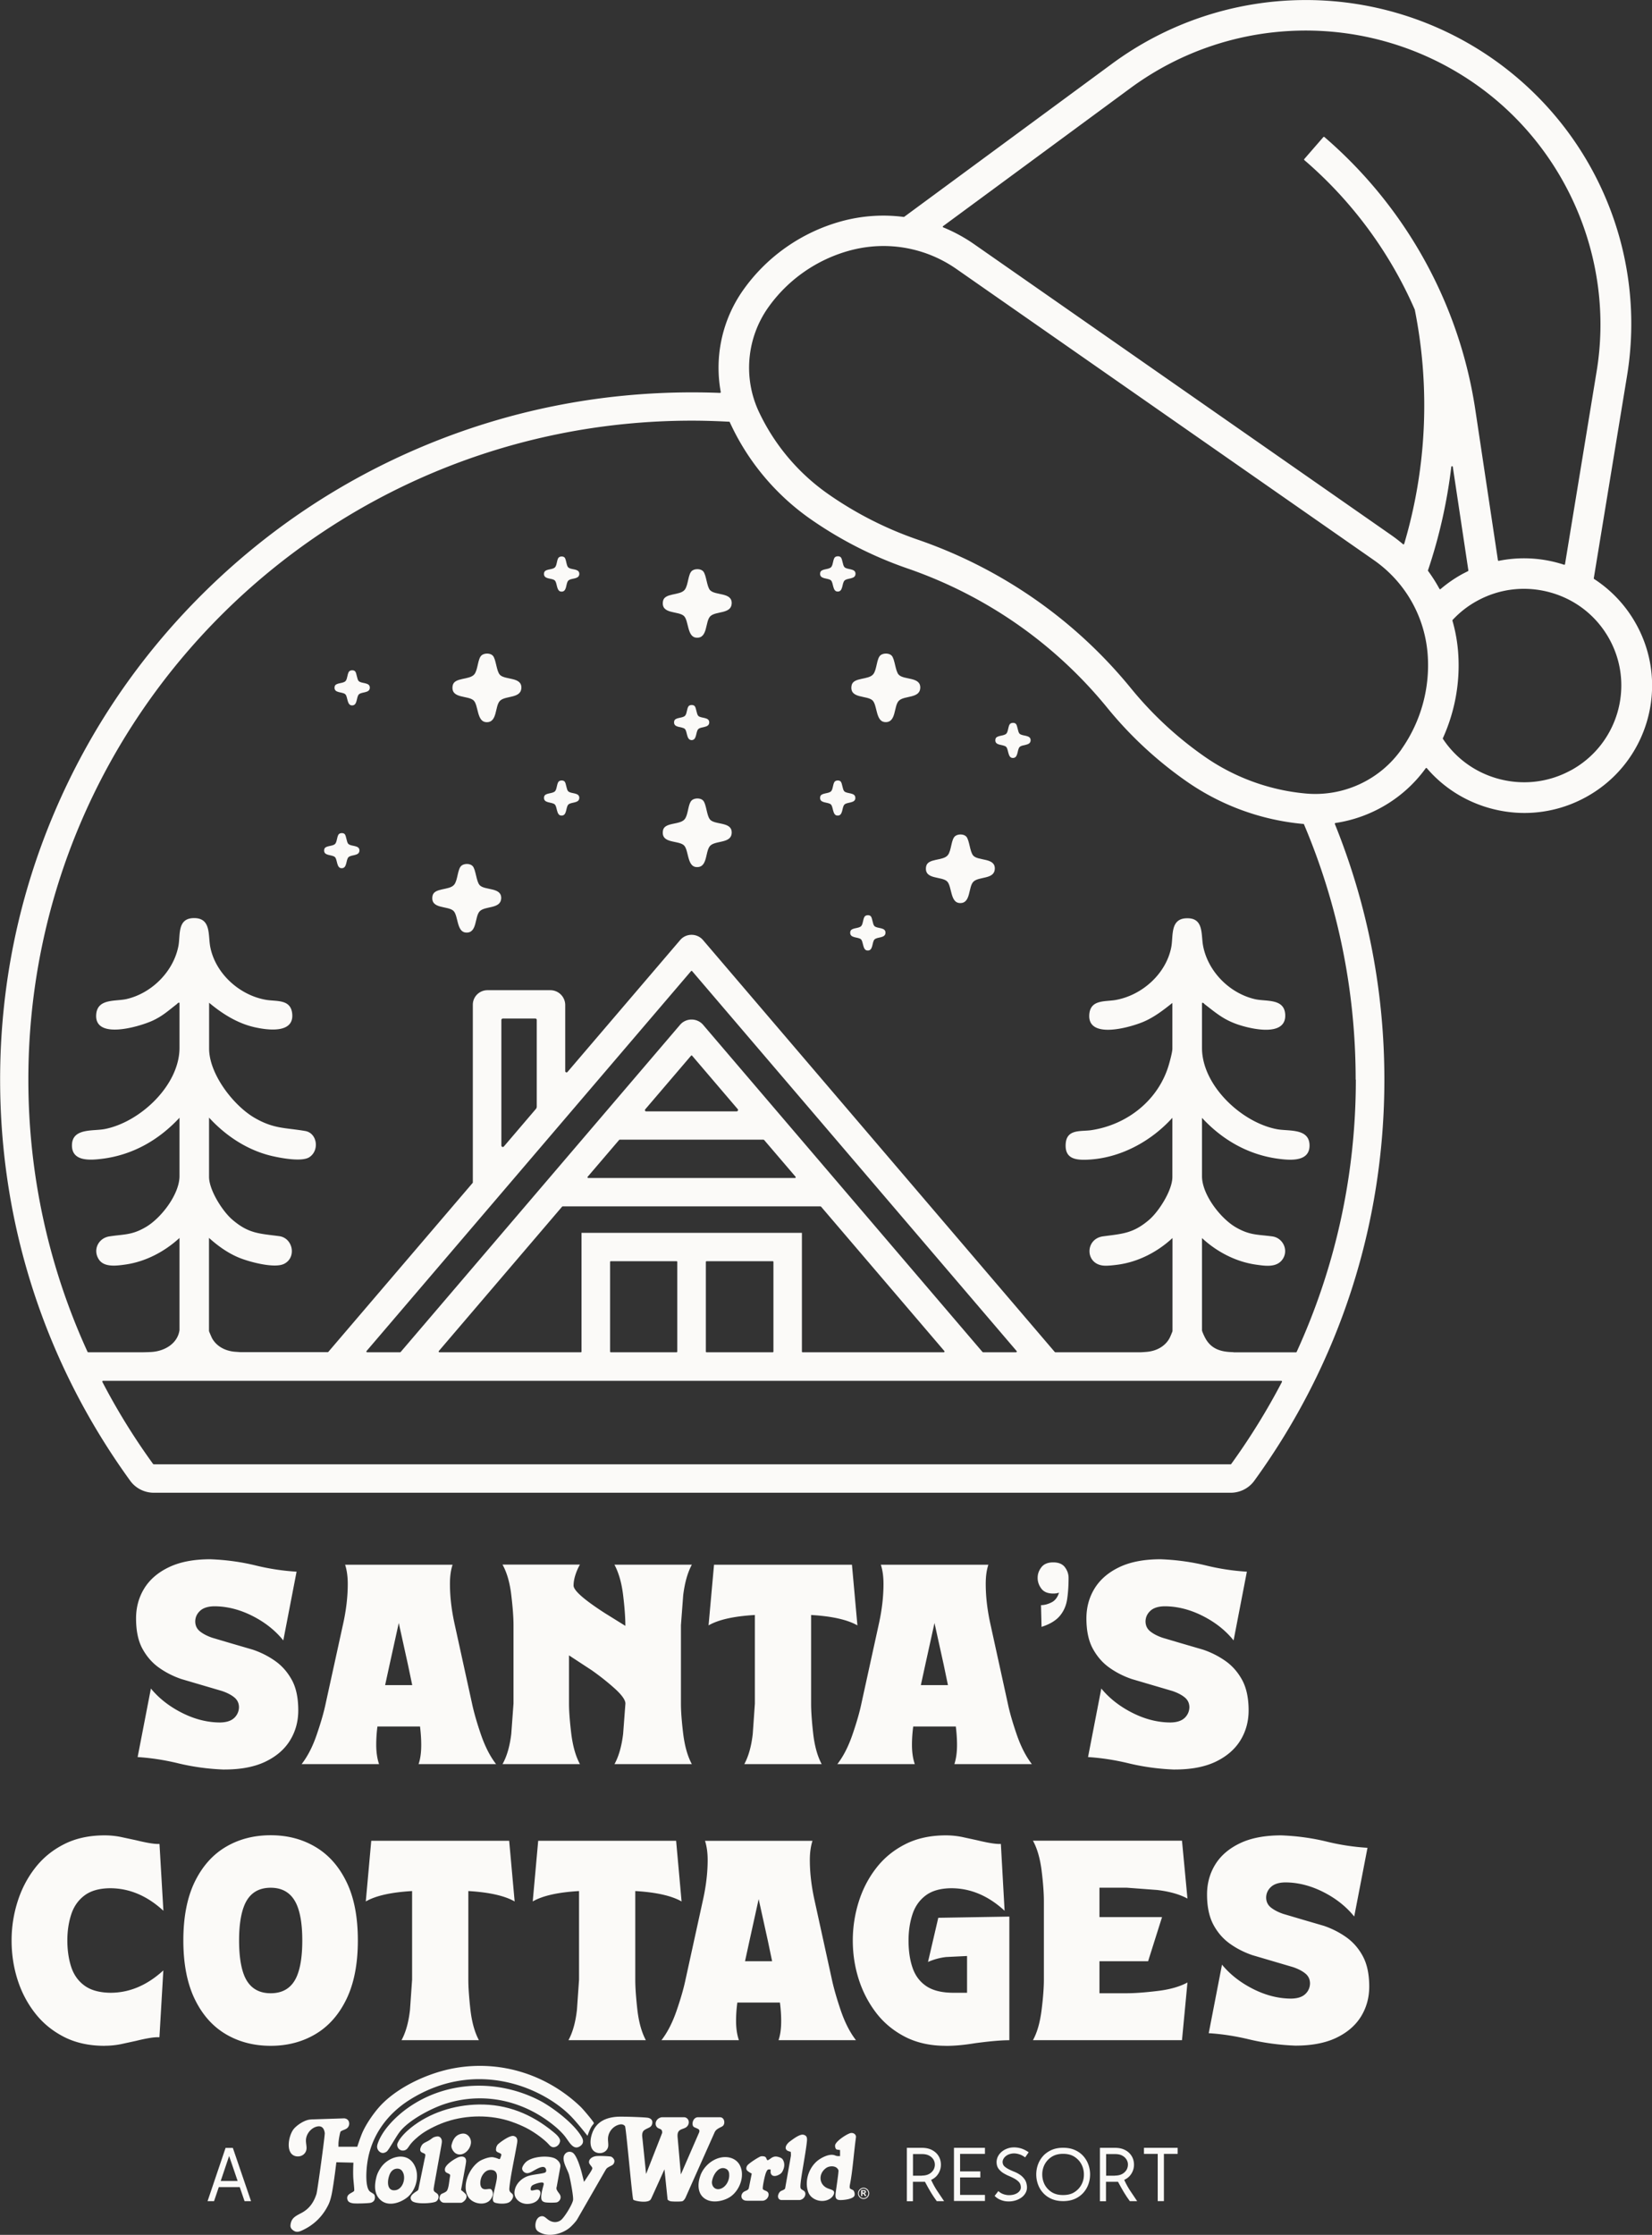
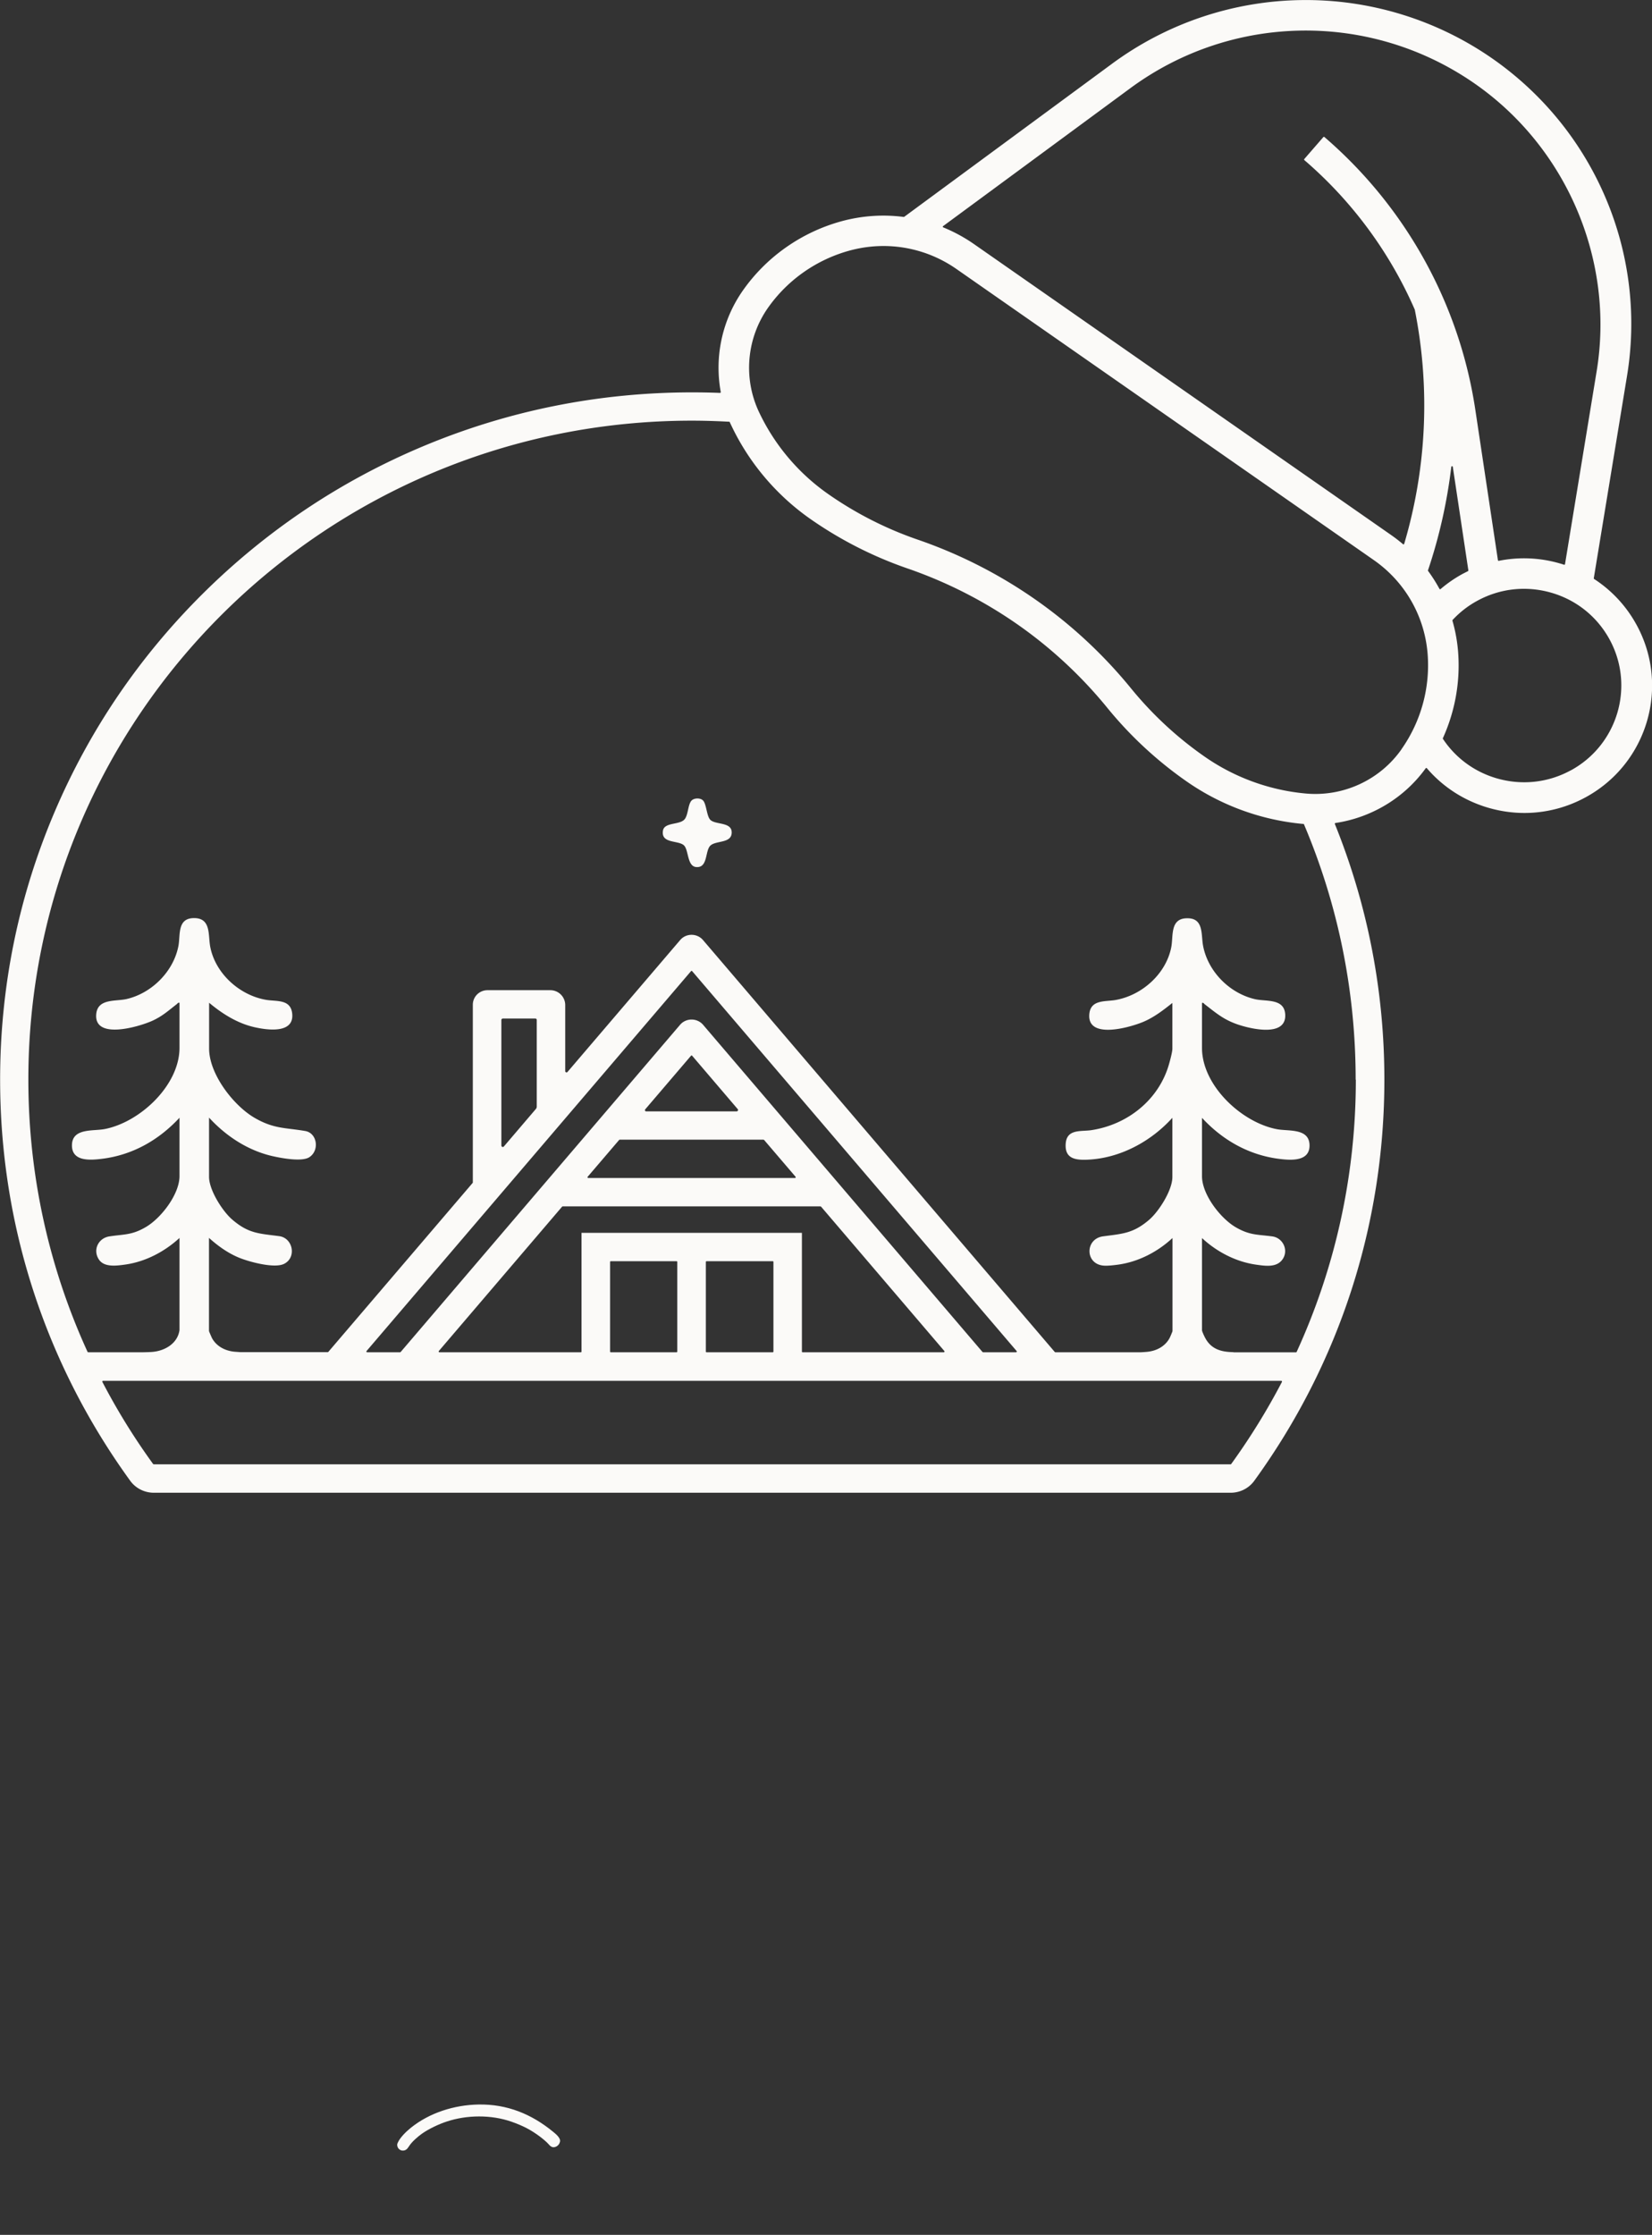
<svg xmlns="http://www.w3.org/2000/svg" viewBox="0 0 275 372">
  <rect x="0" y="0" width="275" height="372" fill="#333333" stroke="none" />
  <defs>
    <clipPath id="A">
      <path d="M0 0h275v372H0z" fill="none" />
    </clipPath>
  </defs>
  <g clip-path="url(#A)" fill="#fbfaf8">
    <path d="M272.38 103.92a21.13 21.13 0 0 0-7.02-7.55c-.04-.03-.06-.08-.05-.12l5.53-33.66a53.5 53.5 0 0 0-3.54-29.6c-3.96-9.35-10.47-17.37-18.81-23.2a54.37 54.37 0 0 0-63.36.81l-34.61 25.49s-.06.03-.09.02c-3.38-.44-6.86-.22-10.25.69-6.66 1.8-12.52 5.88-16.48 11.5-3.51 4.98-4.79 11.11-3.72 16.95.01.08-.05.15-.13.15-1.53-.06-3.07-.09-4.61-.09-15.55 0-30.64 3.03-44.85 8.99-13.72 5.76-26.04 14.01-36.62 24.51s-18.89 22.74-24.69 36.36C3.07 149.28.02 164.26.02 179.71c0 24.14 7.49 47.22 21.65 66.76.91 1.26 2.38 2 3.94 2h179.25c1.56 0 3.03-.74 3.94-2 14.17-19.54 21.65-42.62 21.65-66.76 0-14.72-2.78-29.03-8.24-42.55-.03-.08.02-.16.1-.17 5.96-.89 11.43-4.14 15.02-9.11.05-.07.14-.07.2 0 2.67 3.12 6.2 5.4 10.24 6.58 1.97.57 3.99.86 5.99.86 3.53 0 7.03-.88 10.21-2.62 10.3-5.62 14.07-18.51 8.43-28.75h0zM156.99 37.64l31.17-22.96c17-12.52 40.06-12.81 57.38-.73 15.32 10.69 23.26 29.45 20.25 47.82l-5.27 32.13c-.01.08-.09.12-.16.1-.23-.07-.45-.15-.68-.21-3.36-.98-6.84-1.11-10.18-.44-.07.01-.14-.03-.15-.11l-3.76-25.03c-2.65-17.63-11.57-33.74-25.12-45.4-.05-.05-.13-.04-.18.01l-3.17 3.65c-.05.05-.04.13.01.18 7.99 6.87 14.25 15.41 18.39 24.91v.03c2.58 12.94 1.97 26.31-1.77 38.93-.03.09-.13.12-.2.06-.62-.53-1.27-1.03-1.94-1.5l-69.46-48.44c-1.62-1.13-3.34-2.06-5.13-2.79-.09-.04-.11-.16-.03-.22h0zm56.41 192.38c-2.49 4.77-5.32 9.34-8.45 13.67-.02.03-.06.05-.1.05H25.6s-.08-.02-.11-.05c-3.14-4.33-5.97-8.9-8.45-13.67-.04-.08.02-.18.11-.18h196.13c.1 0 .16.1.11.18h0zm-98.37-68.37c.05-.06.14-.06.19 0l54.01 63.23c.07.08.01.21-.1.21h-5.47s-.07-.02-.1-.04l-44.82-52.48-1.69-1.98c-1.01-1.18-2.85-1.18-3.85 0l-1.69 1.98-44.82 52.48s-.06.04-.1.04h-5.47c-.11 0-.17-.13-.1-.21l54.01-63.23h0zm-31.57 29.03v-20.89c0-.14.11-.25.25-.25h5.41c.13 0 .23.1.23.23v14.44c0 .13-.05.26-.13.36l-5.34 6.26c-.15.17-.42.07-.42-.16h0zm13.34 14.53v19.77c0 .06-.05.11-.11.11H73.15c-.11 0-.17-.13-.1-.21l20.53-24.04s.06-.04.1-.04h42.89a.49.49 0 0 0 .1.04l20.53 24.04c.07.08.01.21-.1.21h-23.5c-.06 0-.11-.05-.11-.11v-19.77H96.8zm31.95 4.84v14.92c0 .07-.06.12-.12.12h-11.01c-.07 0-.12-.05-.12-.12v-14.92c0-.07.06-.12.12-.12h11.01c.07 0 .12.05.12.12zm-16.01 0v14.92c0 .07-.06.12-.12.12h-10.94c-.07 0-.12-.05-.12-.12v-14.92c0-.07.05-.12.12-.12h10.94c.07 0 .12.05.12.12zm14.35-20.35a.49.49 0 0 0 .1.04l5.24 6.13c.07.08.01.21-.1.21h-34.4c-.11 0-.17-.13-.1-.21l5.24-6.13s.06-.04.1-.04h23.93 0zm-19.68-5.05l7.62-8.92c.05-.06.14-.06.19 0l7.58 8.88c.13.15.02.38-.18.38h-15.06a.2.2 0 0 1-.15-.33h0zm118.29-4.94c0 16.16-3.53 31.5-9.85 45.31a.13.13 0 0 1-.12.08h-10.42s.01-.02.02-.03c-.18 0-.37-.01-.55-.02-1.84-.1-3.28-.68-4.17-2.37-.13-.24-.52-1.06-.52-1.26v-15.34c2.47 2.29 5.65 3.96 9.04 4.43 1.42.2 3.26.5 4.27-.76 1.21-1.52.22-3.71-1.62-3.95-2.48-.33-3.74-.17-6.07-1.52-2.56-1.49-5.62-5.46-5.62-8.5v-9.71c3.47 3.75 7.87 6.24 13.02 6.85 1.9.23 4.95.4 4.88-2.33-.07-2.83-3.49-2.27-5.41-2.63-5.9-1.11-12.49-7.28-12.49-13.53v-7.49c.26-.07.3.1.45.22 1.91 1.47 3.15 2.57 5.54 3.38 2.15.73 8.13 2.15 7.86-1.73-.19-2.68-3.23-2.06-5.09-2.51-4.2-1-7.74-4.58-8.57-8.82-.38-1.94.17-4.76-2.81-4.63-2.71.11-2.14 2.96-2.49 4.79-.86 4.46-4.89 8.06-9.33 8.82-1.74.29-4.12-.09-4.32 2.38-.34 4.25 6.87 2.15 9.01 1.24 1.79-.76 3.31-1.94 4.82-3.14v7.63c0 .52-.39 1.98-.56 2.56-1.69 5.94-6.9 10.08-12.95 10.99-1.68.25-4.02-.23-4.24 2.16-.23 2.56 1.55 2.85 3.66 2.75 5.4-.24 10.54-3.04 14.09-6.97v9.86c0 2.19-2.23 5.71-3.87 7.12-2.65 2.27-4.42 2.32-7.66 2.75-3.04.41-3.05 4.65.13 4.88.65.05 1.71-.08 2.38-.17 3.38-.47 6.57-2.13 9.04-4.43v15.49c0 .08-.43 1.09-.53 1.25-.78 1.36-2.2 2.07-3.74 2.21-.34.03-.69.05-1.03.07h-14.19s-.07-.02-.1-.04l-56.85-66.57-1.71-2c-1-1.17-2.82-1.17-3.81 0l-1.71 2-17.04 19.95c-.13.15-.38.06-.38-.14v-11a2.48 2.48 0 0 0-2.48-2.47H81.15c-1.35 0-2.44 1.08-2.44 2.42v29.58s-.01.06-.03.08l-24.03 28.13s-.06.04-.1.04h-14.5l-.99-.07c-1.53-.14-2.96-.85-3.74-2.21-.09-.17-.53-1.17-.53-1.25v-15.49c1.44 1.3 3.06 2.47 4.87 3.24 1.69.72 5.97 1.89 7.61 1.09 2.14-1.04 1.51-4.31-.79-4.62-3.33-.44-5.09-.41-7.81-2.75-1.65-1.41-3.87-4.93-3.87-7.12v-9.86c2.82 3.08 6.48 5.49 10.61 6.42 1.47.33 4.84.97 6.08.17 1.73-1.12 1.32-4.01-.67-4.36-3.37-.58-5.2-.33-8.4-2.17-3.56-2.05-7.61-7.32-7.61-11.55v-7.63c2.21 1.85 4.73 3.44 7.6 4.08 2 .45 6.5 1.12 6.24-2.18-.2-2.53-2.56-2.09-4.32-2.38-4.43-.74-8.47-4.37-9.33-8.82-.38-1.95.19-4.87-2.8-4.79-2.73.07-2.15 2.85-2.5 4.64-.81 4.22-4.4 7.83-8.58 8.82-1.83.44-4.85-.13-5.1 2.51-.41 4.37 7.18 2.1 9.34 1.12 1.72-.79 2.64-1.67 4.07-2.77.15-.12.19-.29.45-.22v7.49c0 6.25-6.59 12.41-12.49 13.53-1.92.36-5.34-.19-5.41 2.63-.07 2.77 2.95 2.56 4.88 2.33 5.16-.61 9.55-3.11 13.02-6.85v9.71c0 3.01-3.01 6.93-5.53 8.44-2.36 1.41-3.64 1.22-6.14 1.6-1.84.28-2.82 2.26-1.73 3.87.89 1.32 2.98 1.01 4.36.82 3.38-.47 6.56-2.15 9.04-4.43v15.34c-.33 2.3-2.56 3.52-4.69 3.64-.49.03-.99.04-1.48.05h-9.02c-.05 0-.09-.03-.12-.08-6.32-13.81-9.85-29.15-9.85-45.31 0-60.57 49.46-109.68 110.48-109.68 2.08 0 4.13.07 6.18.18.05 0 .09.03.11.08.07.17.15.34.23.5 2.96 6.26 7.54 11.67 13.23 15.64a65.67 65.67 0 0 0 16.12 8.2c6.49 2.24 12.63 5.36 18.26 9.28 5.62 3.92 10.66 8.6 14.99 13.91a64.87 64.87 0 0 0 13.24 12.28 40.31 40.31 0 0 0 19.29 7.05 1.15 1.15 0 0 1 .19.01c5.56 13.09 8.63 27.46 8.63 42.55h0zm7.58-54.96c-3.6 5.1-9.7 7.91-15.94 7.33-6.04-.55-11.86-2.68-16.83-6.15-4.58-3.19-8.68-7-12.21-11.32-4.62-5.67-10.01-10.68-16.02-14.87a79.26 79.26 0 0 0-19.52-9.92 60.17 60.17 0 0 1-14.86-7.56 34.76 34.76 0 0 1-11.54-13.65c-2.67-5.63-2.09-12.3 1.5-17.4 3.28-4.65 8.12-8.03 13.64-9.52 1.84-.49 3.7-.74 5.56-.74 4.31 0 8.55 1.31 12.16 3.83l69.46 48.44c5.17 3.6 8.43 9.26 8.96 15.51a24.3 24.3 0 0 1-4.35 15.99h0zm6.34-26.73a25.8 25.8 0 0 0-1.89-2.98c-.02-.03-.03-.07-.02-.11 1.89-5.61 3.18-11.39 3.88-17.22.02-.15.23-.15.25 0l2.59 17.23c0 .05-.02.11-.07.13l-.9.46c-1.31.72-2.53 1.56-3.65 2.52a.12.12 0 0 1-.19-.04zm21.87 30.2c-3.79 2.07-8.16 2.54-12.32 1.34-3.72-1.08-6.86-3.39-8.97-6.57-.03-.04-.03-.08-.01-.12 2.05-4.53 2.94-9.53 2.52-14.53a26.41 26.41 0 0 0-.93-5.03c-.01-.04 0-.09.03-.12 1.19-1.28 2.56-2.35 4.11-3.19 3.79-2.07 8.16-2.54 12.32-1.34 4.15 1.2 7.58 3.94 9.66 7.71 4.29 7.78 1.42 17.59-6.41 21.86h0zm-143.28 8.2c-.57-.62-.62-2.57-1.16-3.16-.41-.45-1.35-.45-1.82-.1-.72.52-.62 2.4-1.25 3.19-.8 1.01-3.39.46-3.62 1.92-.36 2.22 2.63 1.55 3.52 2.47.77.8.51 3.43 1.99 3.58 2.02.2 1.46-2.72 2.4-3.58.93-.85 3.42-.35 3.53-2.06.12-1.95-2.72-1.32-3.59-2.25h0z" />
-     <path d="M118.21 98.25c-.57-.62-.62-2.57-1.16-3.16-.41-.45-1.35-.45-1.82-.11-.72.52-.62 2.39-1.25 3.19-.8 1.01-3.39.46-3.62 1.92-.36 2.22 2.63 1.55 3.52 2.47.77.8.51 3.43 1.99 3.58 2.02.2 1.46-2.73 2.4-3.59.93-.85 3.42-.34 3.53-2.06.12-1.95-2.72-1.32-3.59-2.25h0zm31.39 14.05c-.57-.62-.62-2.56-1.16-3.16-.41-.45-1.35-.45-1.82-.11-.72.52-.62 2.4-1.25 3.19-.79 1.01-3.39.46-3.62 1.92-.36 2.22 2.63 1.55 3.52 2.47.77.8.51 3.43 1.99 3.58 2.02.2 1.46-2.72 2.4-3.58.93-.85 3.42-.35 3.53-2.06.12-1.95-2.72-1.32-3.59-2.25h0zm12.41 30.11c-.57-.62-.62-2.57-1.16-3.16-.41-.45-1.35-.45-1.82-.1-.72.52-.62 2.4-1.25 3.19-.79 1.01-3.39.46-3.62 1.92-.36 2.22 2.63 1.55 3.52 2.47.77.8.51 3.43 1.99 3.58 2.02.2 1.46-2.72 2.4-3.58.93-.85 3.42-.35 3.53-2.06.12-1.95-2.72-1.32-3.59-2.25h0zm-82.17 4.91c-.57-.62-.62-2.57-1.16-3.16-.41-.45-1.35-.45-1.82-.1-.72.52-.62 2.4-1.25 3.19-.8 1.01-3.39.46-3.62 1.92-.36 2.22 2.63 1.55 3.52 2.47.77.8.51 3.43 1.99 3.58 2.02.2 1.46-2.72 2.4-3.58.93-.85 3.41-.35 3.53-2.06.12-1.95-2.72-1.32-3.59-2.25h0zm3.36-35.02c-.57-.62-.62-2.57-1.16-3.16-.41-.45-1.35-.45-1.82-.1-.72.52-.62 2.39-1.25 3.19-.8 1.01-3.39.46-3.62 1.92-.36 2.22 2.63 1.55 3.52 2.47.77.8.51 3.43 1.99 3.58 2.02.2 1.46-2.72 2.4-3.58.93-.85 3.41-.35 3.53-2.06.12-1.95-2.72-1.32-3.59-2.25h0zm31.82 10.89c1.04.1.75-1.39 1.23-1.84.48-.44 1.75-.18 1.81-1.05.07-1-1.39-.68-1.83-1.15-.29-.32-.32-1.31-.59-1.62-.21-.23-.69-.23-.93-.06-.37.26-.32 1.23-.64 1.63-.41.51-1.74.24-1.85.98-.18 1.14 1.35.8 1.8 1.27.39.41.26 1.76 1.02 1.83h0zm30.53 30.95c-.29-.32-.32-1.32-.59-1.62-.21-.24-.69-.23-.93-.05-.37.27-.32 1.23-.64 1.64-.41.52-1.74.24-1.85.99-.18 1.14 1.35.8 1.8 1.27.39.41.26 1.77 1.02 1.84 1.04.11.75-1.4 1.23-1.85.48-.44 1.75-.18 1.81-1.06.06-1.01-1.39-.68-1.84-1.16h0zm24.16-32.02c-.29-.32-.32-1.31-.59-1.62-.21-.23-.69-.23-.93-.05-.37.26-.32 1.23-.64 1.63-.41.51-1.74.24-1.85.98-.18 1.14 1.35.79 1.8 1.27.39.41.26 1.76 1.02 1.83 1.04.1.75-1.39 1.23-1.84.48-.43 1.75-.18 1.81-1.05.07-1-1.39-.68-1.84-1.15h0zm-31.37-25.5c.4.41.26 1.77 1.02 1.84 1.04.11.75-1.4 1.24-1.84.48-.44 1.76-.18 1.81-1.06.07-1-1.4-.68-1.84-1.16-.3-.32-.32-1.32-.6-1.63-.21-.23-.69-.23-.94-.05-.37.27-.32 1.23-.64 1.64-.41.52-1.74.24-1.86.99-.18 1.14 1.35.8 1.81 1.27h0zm4.04 36.24c.07-1-1.39-.68-1.84-1.15-.3-.32-.32-1.31-.59-1.62-.21-.23-.69-.23-.93-.05-.37.26-.32 1.23-.64 1.63-.41.51-1.74.24-1.85.98-.18 1.14 1.35.79 1.8 1.27.39.41.26 1.76 1.02 1.83 1.04.1.75-1.39 1.23-1.84.48-.44 1.75-.18 1.81-1.05h0zm-84.4 7.61c-.3-.32-.32-1.31-.59-1.62-.21-.23-.69-.23-.93-.05-.37.26-.32 1.23-.64 1.63-.41.52-1.74.24-1.85.98-.18 1.13 1.35.79 1.8 1.27.39.41.26 1.76 1.02 1.83 1.04.1.75-1.39 1.23-1.84.48-.43 1.75-.18 1.81-1.05.07-1-1.39-.68-1.84-1.15h0zm1.73-27.1c-.3-.32-.32-1.31-.59-1.62-.21-.23-.69-.23-.93-.05-.37.26-.32 1.23-.64 1.63-.41.52-1.74.24-1.85.98-.18 1.14 1.35.79 1.8 1.27.39.41.26 1.76 1.02 1.83 1.04.11.75-1.39 1.23-1.84.48-.44 1.75-.18 1.81-1.05.07-1-1.39-.68-1.84-1.15h0zm34.87 18.34c-.3-.32-.32-1.31-.59-1.62-.21-.23-.69-.23-.93-.05-.37.26-.32 1.23-.64 1.63-.41.51-1.74.24-1.85.98-.18 1.13 1.35.79 1.8 1.27.39.41.26 1.76 1.02 1.83 1.04.1.75-1.39 1.23-1.84.48-.44 1.75-.18 1.81-1.05.07-1-1.39-.68-1.84-1.15h0z" />
-     <path d="M94.58 94.43c-.3-.32-.32-1.31-.59-1.62-.21-.23-.69-.23-.93-.05-.37.26-.32 1.23-.64 1.63-.41.52-1.74.24-1.85.98-.18 1.14 1.35.79 1.8 1.27.39.41.26 1.76 1.02 1.83 1.04.11.75-1.39 1.23-1.84.48-.44 1.75-.18 1.81-1.05.07-1-1.39-.67-1.84-1.15h0zM37.36 294.55c-2.71-.1-5.34-.46-7.89-1.09-2.24-.53-4.43-.86-6.56-.99l2.21-11.41c1.35 1.64 3.08 2.99 5.18 4.05s4.22 1.6 6.36 1.6c1.04-.02 1.81-.27 2.32-.75a2.48 2.48 0 0 0 .8-1.77c0-.68-.26-1.23-.77-1.65s-1.2-.78-2.06-1.07l-2.89-.85-3.87-1.14c-1.32-.45-2.56-1.07-3.69-1.87-1.14-.8-2.06-1.85-2.78-3.16s-1.07-3-1.07-5.07c0-1.85.46-3.52 1.38-5.01.92-1.48 2.3-2.66 4.14-3.53s4.12-1.3 6.84-1.3c2.67.1 5.25.46 7.74 1.08a38.25 38.25 0 0 0 6.62.99l-2.21 11.44c-1.34-1.66-3.05-3.02-5.15-4.08s-4.22-1.6-6.36-1.6c-1.04.02-1.82.27-2.34.75s-.79 1.06-.81 1.74c0 .7.26 1.26.78 1.68s1.21.78 2.06 1.07l2.87.85 3.9 1.14c1.32.45 2.56 1.07 3.69 1.87 1.14.8 2.06 1.85 2.78 3.16s1.07 3 1.07 5.07c0 1.85-.46 3.52-1.38 5.01s-2.29 2.66-4.1 3.53c-1.82.87-4.09 1.3-6.81 1.3h0zm45.21-.91H69.68c.3-.88.44-1.94.44-3.19 0-.98-.07-2-.2-3.07h-7.09c-.14 1.05-.2 2.07-.2 3.04 0 1.25.16 2.32.47 3.22H50.21c1-1.29 1.85-2.93 2.53-4.95.69-2.01 1.18-3.72 1.47-5.12l2.86-13.05c.55-2.42.82-4.71.82-6.88 0-1.23-.15-2.29-.44-3.19h17.89c-.3.9-.44 1.96-.44 3.19 0 2.15.27 4.44.82 6.88l2.86 13.05c.3 1.4.78 3.11 1.47 5.12s1.53 3.66 2.53 4.95h0zm-13.95-13.15l-.71-3.4-1.53-6.94-1.53 6.94-.74 3.4h4.51zm46.56 13.15h-12.89c.71-1.29 1.19-2.96 1.44-5.04l.38-5.04c0-.58-.57-1.4-1.72-2.45-1.15-1.04-2.45-2.08-3.9-3.1l-3.77-2.47v8.02c0 1.29.13 2.97.38 5.04.26 2.07.74 3.75 1.44 5.04H83.65c.73-1.29 1.21-2.96 1.46-5.04l.37-5.04v-13.05c0-1.27-.12-2.94-.37-5.01-.24-2.07-.73-3.76-1.46-5.07h12.89c-.3.51-.54 1.07-.75 1.7-.2.62-.31 1.22-.31 1.79 0 .82 1.73 2.34 5.18 4.57l3.44 2.14c0-1.4-.13-3.13-.38-5.17s-.74-3.71-1.44-5.02h12.89c-.71 1.31-1.18 3-1.44 5.07l-.38 5.01v13.05c0 1.29.13 2.97.38 5.04.26 2.07.74 3.75 1.44 5.04h0zm21.61 0H123.9c.71-1.31 1.18-2.99 1.41-5.05l.35-5.02v-14.75c-3.47.2-6.05.77-7.71 1.73l.91-10.1h22.96l.91 10.1c-1.67-.95-4.24-1.53-7.71-1.73v14.75c0 1.29.12 2.96.35 5.02.24 2.06.71 3.74 1.41 5.05h0zm34.97 0h-12.89c.29-.88.44-1.94.44-3.19 0-.98-.07-2-.2-3.07h-7.09c-.14 1.05-.21 2.07-.21 3.04 0 1.25.16 2.32.47 3.22h-12.89c1-1.29 1.84-2.93 2.53-4.95.69-2.01 1.18-3.72 1.47-5.12l2.86-13.05c.55-2.42.82-4.71.82-6.88 0-1.23-.15-2.29-.44-3.19h17.9c-.3.9-.44 1.96-.44 3.19 0 2.15.27 4.44.82 6.88l2.86 13.05c.29 1.4.78 3.11 1.47 5.12s1.53 3.66 2.53 4.95zm-13.96-13.15l-.71-3.4-1.53-6.94-1.53 6.94-.74 3.4h4.51zm15.58-9.68l-.09-3.63c.53 0 1.1-.14 1.71-.44.61-.29 1.04-.84 1.29-1.64-.26.1-.58.15-.97.15-.9 0-1.56-.27-1.97-.82-.41-.54-.62-1.14-.62-1.79s.2-1.21.62-1.76c.41-.54 1.07-.82 1.97-.82s1.55.27 1.96.82c.4.55.6 1.13.6 1.76 0 1.31-.08 2.49-.24 3.56-.16 1.06-.56 1.98-1.21 2.76s-1.67 1.4-3.06 1.84h0zm22.19 23.74c-2.71-.1-5.34-.46-7.89-1.09-2.24-.53-4.43-.86-6.56-.99l2.21-11.41c1.35 1.64 3.08 2.99 5.18 4.05s4.22 1.6 6.36 1.6c1.04-.02 1.81-.27 2.32-.75a2.48 2.48 0 0 0 .8-1.77c0-.68-.26-1.23-.77-1.65s-1.2-.78-2.06-1.07l-2.89-.85-3.87-1.14c-1.32-.45-2.56-1.07-3.69-1.87-1.14-.8-2.06-1.85-2.78-3.16s-1.08-3-1.08-5.07c0-1.85.46-3.52 1.38-5.01.92-1.48 2.3-2.66 4.13-3.53 1.84-.87 4.12-1.3 6.84-1.3 2.67.1 5.25.46 7.74 1.08a38.25 38.25 0 0 0 6.62.99l-2.21 11.44c-1.33-1.66-3.05-3.02-5.15-4.08s-4.22-1.6-6.36-1.6c-1.04.02-1.82.27-2.34.75s-.79 1.06-.81 1.74c0 .7.26 1.26.78 1.68s1.21.78 2.06 1.07l2.87.85 3.9 1.14c1.32.45 2.55 1.07 3.69 1.87s2.06 1.85 2.78 3.16c.71 1.31 1.08 3 1.08 5.07 0 1.85-.46 3.52-1.38 5.01-.92 1.48-2.29 2.66-4.1 3.53-1.82.87-4.09 1.3-6.82 1.3zM17.42 340.53c-2.57 0-4.82-.49-6.76-1.48-1.93-.99-3.55-2.31-4.84-3.98-1.3-1.67-2.27-3.54-2.92-5.61s-.97-4.22-.97-6.44a21.28 21.28 0 0 1 .97-6.41c.65-2.09 1.61-3.96 2.9-5.63 1.28-1.67 2.89-3 4.83-3.99 1.93-.99 4.2-1.49 6.79-1.49a13.61 13.61 0 0 1 2.71.27l2.56.55c1.67.41 2.86.61 3.59.61h.27l.65 11.12c-2.71-2.5-5.67-3.75-8.89-3.75-1.79.02-3.2.42-4.24 1.2s-1.78 1.83-2.21 3.15-.65 2.76-.65 4.35.22 3.14.66 4.45 1.19 2.34 2.24 3.09 2.48 1.14 4.28 1.16c3.16 0 6.09-1.24 8.8-3.72l-.65 11.12h-.32c-.73 0-1.92.2-3.59.61l-2.53.55c-.88.17-1.78.26-2.68.26h0zm27.64 0c-2.81 0-5.3-.65-7.49-1.95s-3.91-3.25-5.17-5.86c-1.25-2.61-1.88-5.85-1.88-9.73s.63-7.12 1.88-9.72c1.26-2.59 2.98-4.54 5.17-5.84s4.68-1.95 7.49-1.95 5.27.65 7.46 1.95 3.91 3.24 5.17 5.84c1.26 2.59 1.88 5.83 1.88 9.72s-.63 7.13-1.88 9.73-2.98 4.56-5.17 5.86-4.67 1.95-7.46 1.95zm0-8.75c2.14 0 3.61-.98 4.41-2.96.57-1.42.85-3.37.85-5.82s-.28-4.37-.85-5.79c-.81-1.99-2.28-2.99-4.41-2.99s-3.61.99-4.41 2.99c-.57 1.43-.85 3.36-.85 5.79s.28 4.4.85 5.82c.8 1.97 2.28 2.96 4.41 2.96zm34.67 7.81H66.84c.71-1.31 1.18-2.99 1.41-5.05l.35-5.02v-14.75c-3.47.2-6.05.77-7.71 1.73l.91-10.1h22.96l.91 10.1c-1.67-.95-4.24-1.53-7.71-1.73v14.75c0 1.29.12 2.96.35 5.02.24 2.06.71 3.74 1.41 5.05h0zm27.79 0H94.63c.71-1.31 1.18-2.99 1.41-5.05l.35-5.02v-14.75c-3.47.2-6.05.77-7.71 1.73l.91-10.1h22.96l.91 10.1c-1.67-.95-4.24-1.53-7.71-1.73v14.75c0 1.29.12 2.96.35 5.02.24 2.06.71 3.74 1.41 5.05h0zm34.97 0H129.6c.3-.88.44-1.94.44-3.19a23.65 23.65 0 0 0-.21-3.07h-7.09c-.14 1.05-.21 2.07-.21 3.04 0 1.25.16 2.32.47 3.22h-12.89c1-1.29 1.84-2.93 2.53-4.94s1.18-3.72 1.47-5.12l2.86-13.05c.55-2.42.83-4.71.83-6.88 0-1.23-.15-2.29-.44-3.19h17.89c-.29.9-.44 1.96-.44 3.19 0 2.15.27 4.44.82 6.88l2.86 13.05c.3 1.4.79 3.11 1.47 5.12.69 2.01 1.53 3.66 2.53 4.94zm-13.96-13.14l-.71-3.4-1.53-6.94-1.53 6.94-.74 3.4h4.51zm28.93 14.08c-2.57 0-4.82-.49-6.76-1.48-1.93-.99-3.54-2.31-4.83-3.98-1.28-1.67-2.26-3.54-2.92-5.61s-.99-4.22-.99-6.44a21.6 21.6 0 0 1 .97-6.41c.65-2.09 1.61-3.96 2.9-5.63 1.28-1.67 2.89-3 4.83-3.99 1.93-.99 4.2-1.49 6.79-1.49a13.61 13.61 0 0 1 2.71.27l2.53.55c1.69.41 2.9.61 3.65.61h.27l.62 11.12c-2.71-2.5-5.67-3.75-8.89-3.75-1.79.02-3.2.42-4.24 1.2s-1.78 1.83-2.21 3.15-.65 2.76-.65 4.35c0 1.76.23 3.29.69 4.6s1.24 2.32 2.32 3.03c1.09.71 2.58 1.07 4.46 1.07h2.27v-6.12l-3.47.17a10.49 10.49 0 0 0-3.03.82l1.71-7.35 11.83-.2v20.58c-1.37 0-3.29.17-5.74.5-1.75.29-3.36.44-4.83.44zm39.3-.94h-24.81c.71-1.29 1.18-2.96 1.44-5.04.26-2.07.38-3.75.38-5.04v-13.05c0-1.39-.13-3.09-.38-5.12-.26-2.03-.74-3.68-1.44-4.95h24.81l.91 9.63c-1.29-.7-2.98-1.18-5.06-1.43l-5.06-.38h-4.53v4.89h10.42l-2.32 7.35h-8.1v5.33h4.53c1.29 0 2.98-.12 5.06-.37 2.08-.24 3.77-.72 5.06-1.42l-.91 9.6h0zm18.9.91c-2.71-.1-5.34-.46-7.89-1.08-2.24-.53-4.43-.86-6.56-.99l2.21-11.41c1.35 1.64 3.08 2.99 5.18 4.05s4.22 1.6 6.36 1.6c1.04-.02 1.81-.27 2.32-.75a2.43 2.43 0 0 0 .79-1.77c0-.68-.26-1.23-.77-1.65s-1.2-.78-2.06-1.07l-2.89-.85-3.87-1.14c-1.32-.45-2.56-1.07-3.69-1.87-1.14-.8-2.07-1.85-2.78-3.16s-1.08-3-1.08-5.07c0-1.85.46-3.52 1.38-5.01.92-1.48 2.3-2.66 4.13-3.53s4.12-1.3 6.84-1.3c2.67.1 5.25.46 7.74 1.08a38.25 38.25 0 0 0 6.62.99l-2.21 11.44c-1.34-1.66-3.05-3.02-5.15-4.08s-4.22-1.6-6.36-1.6c-1.04.02-1.82.27-2.34.75s-.79 1.06-.81 1.74c0 .7.26 1.26.78 1.68s1.21.78 2.06 1.07l2.87.85 3.9 1.14c1.32.45 2.55 1.07 3.69 1.87s2.07 1.85 2.78 3.16 1.08 3 1.08 5.07c0 1.85-.46 3.52-1.38 5.01-.92 1.48-2.29 2.66-4.11 3.53s-4.09 1.3-6.81 1.3zm-90.52 21.29l-.45 2.24c-.05.24-.06.27-.12.36-.18.22-.49.28-.71.42-.5.3-.63 1.05-.09 1.37.09.05.19.09.3.11.14.02.19.03.44.03h2.27c.25 0 .29 0 .45-.06.6-.2.94-.99.55-1.4-.2-.21-.64-.27-.78-.46s.32-2.31.5-2.73c.08-.2.22-.51.38-.55.14-.03.4 0 .4 0v.35c0 .16 0 .19.03.28.18.56.77.5 1.16.33.54-.24.74-.44.96-1.05.18-.48.19-1.14-.18-1.64-.19-.25-.76-.41-1.04-.43-.25-.02-.49.05-.75.2-.13.08-.58.45-.7.41-.12-.03-.18-.36-.31-.5-.15-.17-.6-.18-.79-.14-.31.07-2.04 1.16-2.28 1.55-.17.26-.21.61 0 .82.23.23.78.51.78.51h0zm6.52-3.4v.44l-.92 5.19c-.04.24-.05.28-.09.32-.13.16-.56.31-.65.36-.42.25-.7 1.02-.28 1.37.05.05.13.08.2.1.1.03.14.03.38.03h2.6c.25 0 .29 0 .45-.06.62-.21.93-.99.55-1.4-.15-.16-.43-.25-.56-.41-.1-.12-.1-.27-.1-.44.03-1.28.81-5.01 1.07-7.32.07-.65.07-1.09-.57-1.24-.61-.14-1.72.73-2.28 1.14-.46.35-.97 1.04-.46 1.46.11.09.27.13.43.19.04.01.09.03.14.03.07 0 .07.03.07.23h0zm8.18-.5v1h-.37c-.31-.02-.47-.14-.66-.18-.88-.21-2.12.46-2.74.96-1.47 1.21-2.19 3.47-1.51 5.25.49 1.27 2.33 1.89 3.63 1.05.51-.33.92-1.07.46-1.37-.25-.16-.61-.23-.92-.37-1.42-.62-1.55-2.44-.18-3.38.46-.32 1.45-.42 1.88.14.06.08.11.16.14.25.07.19-.3 2.55-.46 3.78-.09.7 0 1.1.55 1.17.53.07 2.32-.11 2.57-.7.11-.25 0-.73-.18-.9-.16-.14-.44-.18-.55-.32-.09-.12-.06-.44 0-.73.43-2.15.62-5.1.97-7.64.03-.24.03-.28 0-.38-.13-.41-.57-.53-.86-.47-.59.12-2.45 1.32-2.59 2.01a.94.94 0 0 0 .14.64c.06.08.14.1.34.13l.35.05h0zm-23.2 4.11c-.64 1.64-.54 3.58 1.24 4.25 1.2.45 2.83.02 3.76-.64 1.53-1.09 2.39-3.47 1.53-5.17-.63-1.25-2.14-1.65-3.55-1.22-1.3.4-2.47 1.47-2.99 2.79h0zm4.73-.18c.14 1.1-.58 2.38-1.65 2.56-.81.13-1.31-.61-1.19-1.32.2-1.21 1.22-2.66 2.39-2.02.26.15.41.4.46.77h0zm-58.64.28c-.43 1.52-.53 3.14.69 4.16 1.23 1.02 3.09.48 4.32-.46 1.58-1.22 2.27-3.91 1.06-5.71-1.24-1.84-3.8-1.19-5.14.37-.32.37-.77 1.11-.92 1.64zm4.41-.37c.41 1.1-.18 2.66-1.3 2.83-1.41.22-1.44-1.42-1-2.56.27-.7.8-1.1 1.48-1.01.36.05.65.3.81.73h0zm25.53 2.29l.54-2.97.07-.4c.08-.69-.56-1.25-1.03-1.43-1.17-.46-3.65-.28-4.68.64-.28.25-.74.86-.64 1.23a.89.89 0 0 0 .83.64c.21 0 .42-.08.64-.18.69-.33 2.16-1.42 2.48-.49.09.26.04.43-.09.53-.27.21-1.75.31-2.66.55-1.2.31-2.33 1.32-2.48 2.64-.14 1.2.92 2.04 2.06 2.07.78.01 1.56-.27 1.93-.82.32-.49.58-1.47-.14-1.55-.37-.04-.94.23-1.1.09-.12-.1-.07-.57.18-.78.3-.24 1.46-.62 1.81-.48.08.03.12.09.12.22 0 .06 0 .09-.07.33-.15.6-.62 2.13-.12 2.53a.98.98 0 0 0 .4.18c.31.09 1.8.09 2.02 0 .4-.16.73-.64.52-1.16-.09-.22-.29-.43-.46-.7-.05-.09-.11-.18-.14-.28-.04-.13-.04-.18 0-.42h0zm-18.57 2.64h2.48c.25 0 .3-.01.48-.13.54-.34.78-.95.45-1.33-.22-.25-.76-.67-.76-.67l.76-4.18.07-.47c.11-.96-.7-1.08-1.4-.75-.68.31-2.01 1.19-2.11 1.87-.03.21 0 .42.14.55.19.18.58.26.69.42.06.09.03.22 0 .38-.14.73-.2 2.14-.64 2.44-.66.46-.93.21-1.1 1.03-.05.26.18.68.57.8.09.03.13.03.38.03h0zm34.39-.89l2.12-4.68.52 5.02c.08.13.22.2.44.28.28.09 1.86.09 2.04 0 .14-.07.24-.17.32-.29.12-.16.15-.2.24-.42l4.74-10.64c.1-.23.12-.26.23-.4.08-.1.18-.18.29-.26.62-.41.95-.37 1.1-.84.11-.34.01-.94-.47-1.09-.09-.03-.14-.03-.38-.03h-3.34c-.25 0-.28 0-.38.03-.56.18-.73.85-.66 1.22.08.42.3.4.81.65.27.13.33.23.31.46-.01.09-.02.13-.12.35l-2.96 6.81-.49-5.6-.05-.55c-.05-.57.01-.97.39-1.23.28-.19.74-.27 1.01-.46.54-.37.65-1.17.09-1.55a.75.75 0 0 0-.2-.1c-.1-.03-.14-.03-.38-.03h-3.34c-.25 0-.29 0-.45.06-.74.25-.95 1.04-.64 1.49a.84.84 0 0 0 .23.23c.19.12.47.17.6.32.07.08.09.19.11.3.03.14.02.18-.07.41l-2.6 6.64-.58-5.67-.06-.55c-.05-.48.07-.88.32-1.06.63-.47 1.22-.39 1.35-1.16.1-.55-.28-.82-.67-.91-.44-.11-4.36-.24-5.21-.18-1.79.13-3.39.8-4.09 2.65-.55 1.46-.44 3.14.96 3.38.77.13 1.51-.31 1.66-1.03.09-.45-.08-1.08 0-1.62.15-1.04.95-1.9 1.97-2.1.37-.07.68.06.84.28.19.25 1.2 12.07 1.38 12.24.22.22 2.04.56 2.71.14a.73.73 0 0 0 .16-.14c.06-.08.08-.11.18-.33h0zm-37.78-6.53l-1.04 5.05a.5.5 0 0 1-.28.42c-.68.44-1.36.94-.87 1.58.52.68 3.59.48 4.09.14.37-.25.55-.86.23-1.23-.16-.19-.49-.3-.6-.52-.07-.14-.05-.33-.03-.5l.08-.51 1.19-6.6.07-.47c.07-.64-.34-1.08-.85-.98-.67.12-.7.29-1.19.6-.81.5-1.21.44-1.51 1.32-.07.22-.09.46.09.64.19.19.6.23.69.42.03.07.03.17.01.25-.01.11-.02.15-.07.4h0zm11.9-1.77c-.16.74.13.69.69.98.24.12.16.29 0 .73-.15.42-.2.1-1.15-.09-.69-.15-1.95.38-2.39.68-1.77 1.22-3.01 4.29-1.7 6.07.61.84 2.22 1.31 3.26.6.39-.26.81-1 .73-1.41-.05-.27-.19-.57-.34-.64-.23-.11-.76.07-1.11 0-.91-.17-.69-1.6-.36-2.2.35-.64.9-1.11 1.67-.99.78.12.9.79.77 1.57-.18 1.14-.72 2.91-.64 3.36.05.34.17.47.49.55.69.18 1.8.18 2.27-.14.4-.26.76-.86.55-1.26-.08-.16-.29-.27-.41-.42-.18-.22-.17-.46-.14-.77.2-2.03.9-5.12 1.28-7.38.09-.55.03-1.02-.57-1.17-.71-.17-2.54 1.25-2.69 1.46-.11.17-.2.36-.23.49h0zm-7.44-.45c-.14.56.35 1.18.64 1.38 1.06.69 2.38-.36 2.57-1.58.15-.9-.56-1.85-1.53-1.66-.98.18-1.45.92-1.68 1.87zm20.95 12.33l4.64-8.07.19-.3.13-.12c.66-.46 1.07-.39 1.19-1.03.07-.37-.27-.72-.52-.84-.22-.1-2.18-.17-2.6-.09-.57.1-1.12.47-1.1 1.01.01.33.47.67.55.96.04.12-.2.55-.64 1.19l-.74 1.12-.41-1.63c-.18-.64-.69-2.46-1.33-3.11-.39-.39-1.05-.37-1.42.09-.72.89.32 2.39.64 3.38.16.49.81 3.76.69 4.33-.18.82-1.46 2.88-2.02 3.3-.58.44-1.35.44-2.02 0-.55-.36-.77-.8-1.41-.6-.67.22-.88 1.15-.8 1.74.09.58.39.78 1.01 1.05 1.5.64 3.6.04 4.78-1.01.31-.28.61-.6.88-.93.16-.19.19-.24.31-.45h0zm-33.31-12.29c-.2.69.44 1.39 1.03 1.3.19-.03.37-.11.53-.23.35-.25 1.36-2.18 2.11-3.2 1.54-2.06 5.37-4 7.53-4.71 6.54-2.14 13.29-.56 18.46 3.79.59.5 1.25 1.15 1.65 1.69.72.96 1.37 2.3 2.48 1.51.57-.41.55-.94.23-1.51-1.32-2.33-5.02-5.03-6.94-6.03-6.99-3.64-15.58-3.37-22.04 1.23-1.91 1.36-4.34 3.71-5.05 6.15h0zm-6.47.29v-.51c0-.52.26-1.97.37-2.05.45-.34 1.17-.31 1.38-1.03.12-.43-.03-.99-.62-1.13-.12-.03-.16-.03-.41-.02l-4.85.16c-.25 0-.3.01-.55.03-1.01.07-2.3.98-2.8 1.62-.85 1.1-1.39 4.07.35 4.48.87.2 1.71-.32 1.81-1.19.05-.45-.12-1.03-.09-1.54.06-1.03.9-2.01 1.87-2.21.82-.17 1.16.36 1.26 1.09.05.34-1.22 9.64-1.38 10.14-.42 1.3-1.11 2.42-2.48 3.15-1.04.55-1.7.85-1.84 1.98-.05.42.1.68.46.94.55.39.99.23 1.65-.09 1.77-.85 3.21-2.2 4.18-4.16.25-.5.44-1.14.6-1.96.36-1.89.74-5.14.74-5.14l2.84.07s-.1 1.72 0 2.83c.09 1.04.19 1.77.11 1.88-.28.34-1.32.49-1.12 1.38.11.46.47.59.92.67.43.08 2.67.01 3-.09.42-.13.67-.4.67-.87 0-.6-.28-.61-.78-.96-.88-.61-.66-3.58-.5-4.71.62-4.6 3.32-8.21 6.98-10.54 5.63-3.57 12.02-4.45 18.37-2.42 3.23 1.04 6.67 3 8.96 5.53 1 1.1 2.36 2.83 2.36 2.83s.18-.53.35-.92c.42-.99.72-.99.7-1.23-.01-.16-1.7-2.21-2.26-2.74-5.44-5.18-13.06-7.76-20.85-6.39-4.59.8-9.97 3.35-12.81 6.71-.99 1.17-2.16 2.88-2.75 4.38-.33.84-.71 2.01-.71 2.01h-3.1z" />
    <path d="M66.13,356.85c-.1.67.45,1.2,1.06,1.11.5-.07.67-.37.99-.85.47-.69,1.42-1.5,2.07-1.96,1.11-.79,2.83-1.6,4.13-2.02,3.36-1.11,7.37-1.15,10.76.03,2,.7,3.3,1.41,4.74,2.48.47.35,1.16.94,1.35,1.17.4.47.72.74,1.27.53.34-.13.63-.44.72-.86.14-.63-.78-1.34-1.17-1.66-3.56-2.92-7.64-4.61-12.41-4.52-3.97.07-8.13,1.35-11.28,3.9-.74.6-1.78,1.59-2.17,2.51-.02.06-.05.12-.05.16Z" fill-rule="evenodd" />
-     <path d="M143.35 365.52v-.96h.42c.1 0 .18 0 .23.03.05.02.08.05.11.09s.04.1.04.15c0 .07-.02.13-.07.18-.04.05-.11.08-.19.09.04.03.08.05.1.08a.61.61 0 0 1 .11.16l.12.19h-.24l-.14-.21c-.05-.08-.08-.12-.1-.14s-.04-.03-.06-.04c-.02 0-.05-.01-.1-.01h-.04v.4h-.2zm.2-.56h.15c.1 0 .15 0 .18-.01.02 0 .04-.02.05-.04s.02-.04.02-.07 0-.06-.02-.08-.04-.03-.07-.04h-.3v.24h0z" />
-     <path d="M143.76 366.02c-.51 0-.93-.42-.93-.93s.42-.93.93-.93.93.42.93.93-.42.93-.93.93zm0-1.72a.8.8 0 0 0-.8.79.8.8 0 0 0 .8.79.79.79 0 0 0 .79-.79.8.8 0 0 0-.79-.79zm-106.22-6.78h1.22l3.03 8.87h-1.08l-.8-2.34h-3.49l-.79 2.34h-1.08l3-8.87h0zm2.02 5.51l-1.42-4.16-1.4 4.16h2.82zm111.4 3.35v-8.87h2.52c.6 0 1.12.11 1.55.31.43.21.77.47 1.03.8a2.56 2.56 0 0 1 .51 1.11 2.9 2.9 0 0 1-.01 1.21 2.85 2.85 0 0 1-.52 1.1c-.26.34-.61.61-1.04.8a13.74 13.74 0 0 0 .94 1.73l1.22 1.82h-1.22l-.5-.71-.46-.72-.47-.81-.54-.99h-2v3.24h-1.02zm2.51-4.25c.47 0 .86-.09 1.18-.26a1.93 1.93 0 0 0 .72-.66 1.76 1.76 0 0 0 .25-.87c0-.31-.07-.6-.23-.87-.16-.26-.39-.49-.72-.66-.32-.18-.72-.26-1.2-.26h-1.49v3.6h1.5zm5.33 4.25v-8.87h5.16v1.01h-4.14v2.91h3.37v1.01h-3.37v2.91h4.14v1.01h-5.16zm7.1-6.37c-.02-.32.04-.63.16-.93a2.42 2.42 0 0 1 .56-.8 2.8 2.8 0 0 1 .89-.58 3.17 3.17 0 0 1 1.12-.26 4.08 4.08 0 0 1 1.27.15c.45.13.89.35 1.34.66l-.59.85c-.33-.24-.64-.41-.96-.51-.31-.1-.61-.15-.89-.15s-.54.05-.78.13-.44.2-.61.34-.3.3-.39.48-.13.35-.12.53c.02.28.12.51.32.69s.45.34.73.48a9.14 9.14 0 0 0 .94.42 4.99 4.99 0 0 1 .94.51c.29.2.54.46.75.76s.33.69.37 1.15c.03.4-.05.76-.22 1.07a2.39 2.39 0 0 1-.72.8 3.44 3.44 0 0 1-1.04.49c-.39.11-.79.16-1.2.14a3.25 3.25 0 0 1-1.19-.25 2.79 2.79 0 0 1-1.01-.67l.62-.8c.21.2.46.36.73.47a3.03 3.03 0 0 0 .84.2c.28.02.56 0 .82-.05s.5-.14.71-.26a1.45 1.45 0 0 0 .49-.46.93.93 0 0 0 .15-.61c-.02-.33-.13-.6-.33-.81s-.45-.4-.74-.56-.61-.31-.94-.45c-.34-.14-.65-.31-.94-.49-.29-.19-.54-.42-.74-.68s-.32-.6-.34-1.01h0zm11.08 6.37c-.75 0-1.4-.13-1.96-.38s-1.03-.59-1.4-1.01c-.38-.42-.65-.89-.84-1.42s-.28-1.07-.28-1.63.09-1.1.28-1.63a4.34 4.34 0 0 1 .84-1.42c.37-.42.84-.75 1.4-1.01.56-.25 1.21-.38 1.96-.38s1.4.13 1.96.38 1.03.59 1.4 1.01a4.34 4.34 0 0 1 .84 1.42c.19.53.28 1.07.28 1.63s-.09 1.1-.28 1.63a4.34 4.34 0 0 1-.84 1.42 4.13 4.13 0 0 1-1.4 1.01c-.56.25-1.22.38-1.96.38zm0-1.01c.77 0 1.42-.17 1.92-.51.51-.34.89-.76 1.15-1.27s.39-1.05.38-1.65a3.58 3.58 0 0 0-.39-1.65c-.26-.51-.64-.93-1.15-1.27s-1.15-.51-1.92-.51-1.4.17-1.92.51a3.35 3.35 0 0 0-1.16 1.27 3.58 3.58 0 0 0-.39 1.65 3.7 3.7 0 0 0 .38 1.65c.26.51.64.93 1.15 1.27s1.16.51 1.93.51h0zm6.12 1.01v-8.87h2.52c.6 0 1.12.11 1.55.31s.77.47 1.03.8a2.56 2.56 0 0 1 .51 1.11 2.9 2.9 0 0 1-.01 1.21 2.85 2.85 0 0 1-.52 1.1c-.26.34-.61.61-1.04.8a13.74 13.74 0 0 0 .94 1.73l1.22 1.82h-1.22l-.5-.71-.46-.72-.47-.81-.54-.99h-2v3.24h-1.02zm2.51-4.25c.47 0 .86-.09 1.18-.26a1.93 1.93 0 0 0 .72-.66 1.76 1.76 0 0 0 .25-.87c.01-.32-.07-.6-.23-.87a1.82 1.82 0 0 0-.71-.66c-.32-.18-.72-.26-1.2-.26h-1.49v3.6h1.5zm8.13 4.25h-1.02v-7.86h-2.29v-1.01h5.61v1.01h-2.29v7.86z" />
  </g>
</svg>